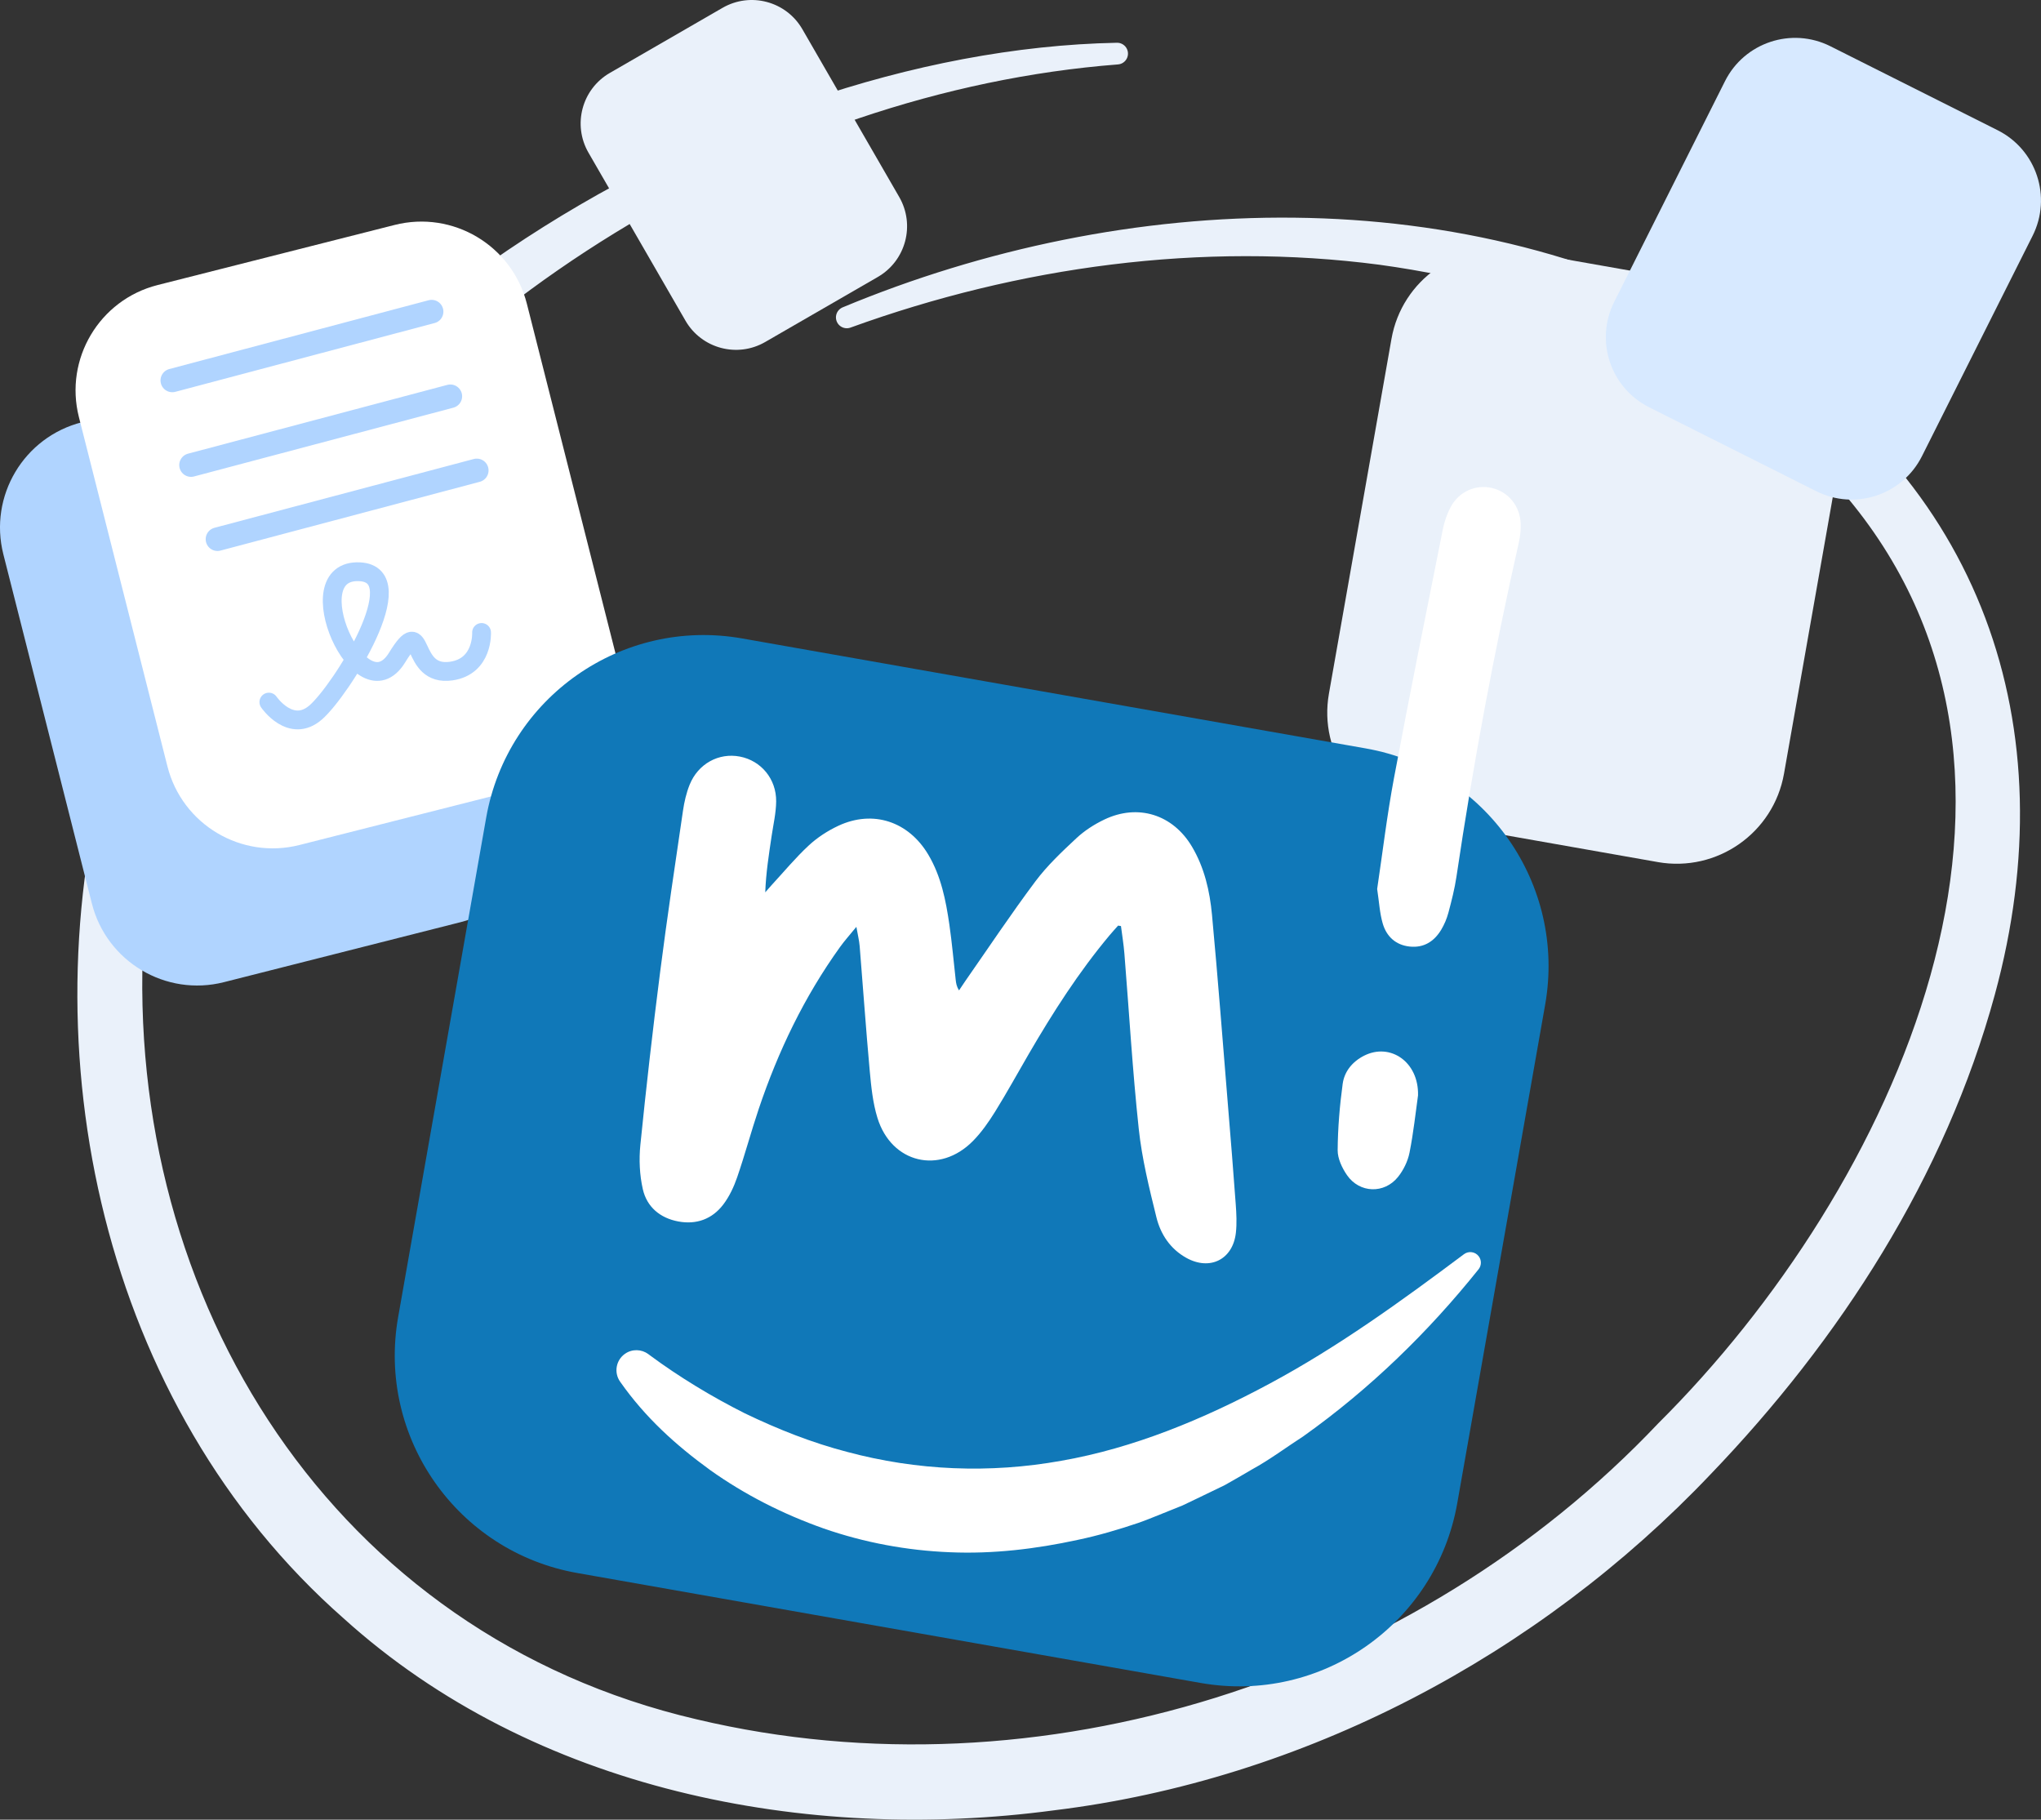
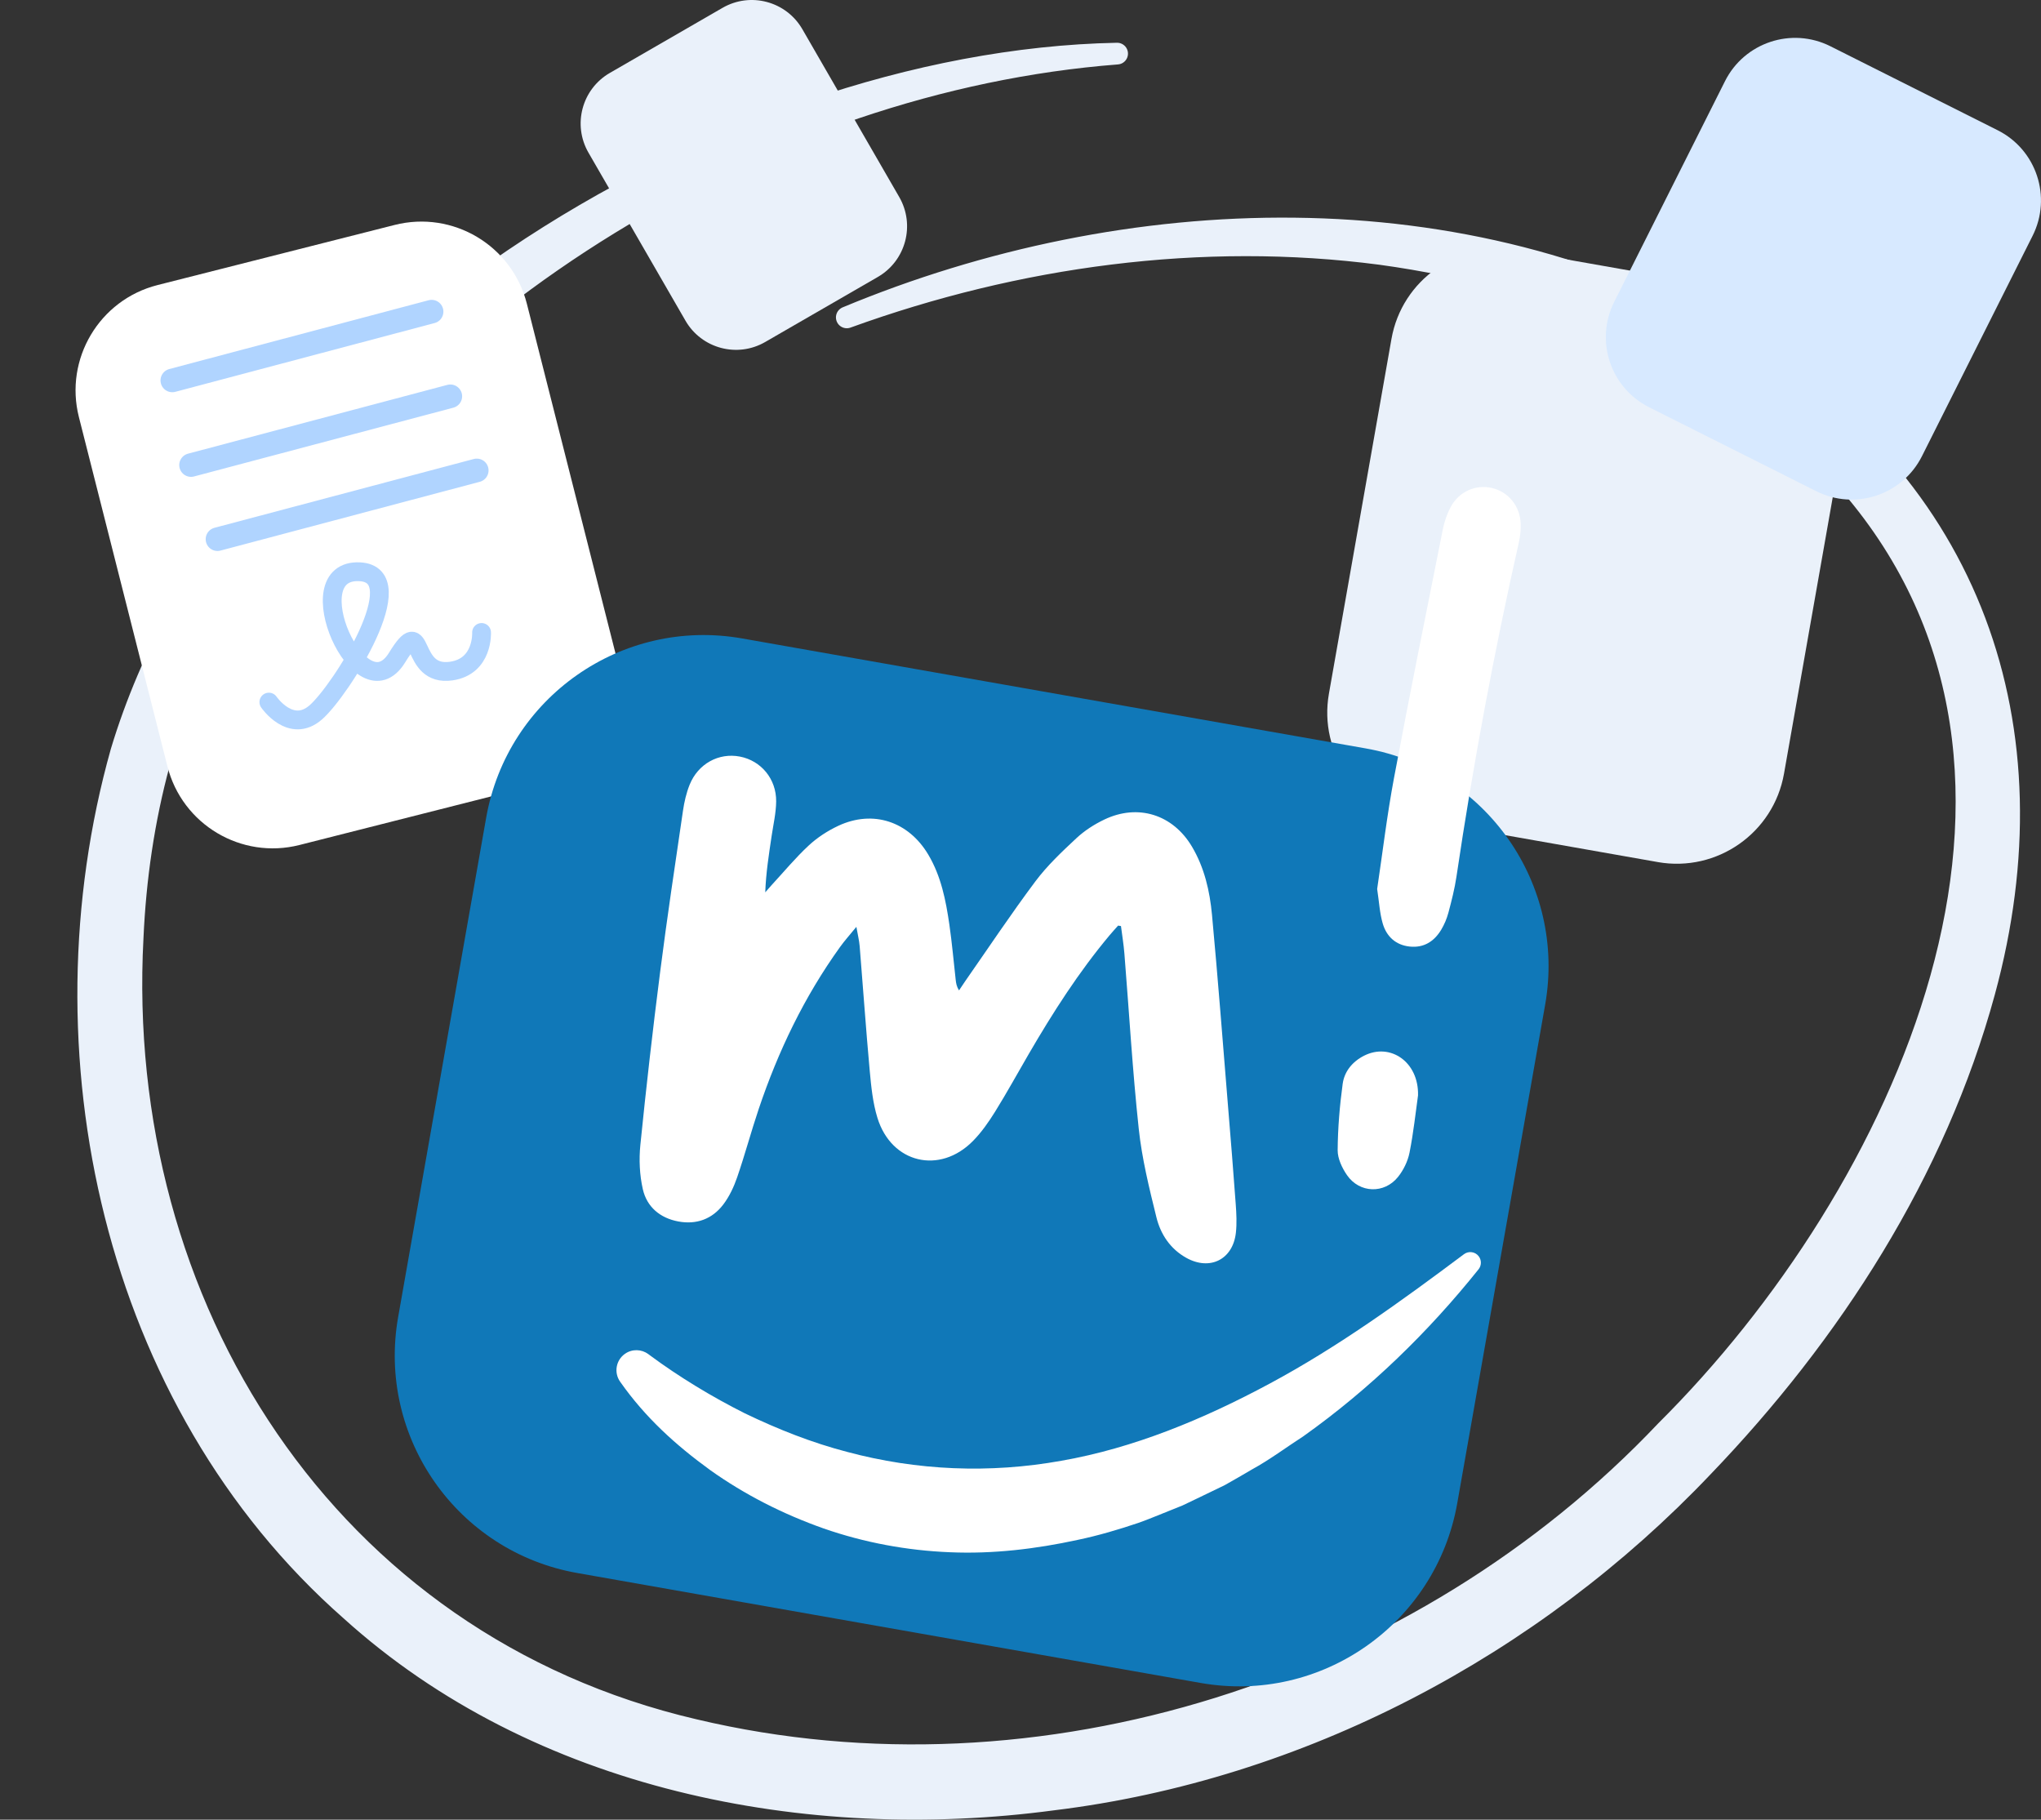
<svg xmlns="http://www.w3.org/2000/svg" id="Ebene_2" viewBox="0 0 150.062 133.77">
  <rect x="0" y="0" width="150.062" height="133.77" fill="#333333" stroke="none" />
  <defs>
    <style>.cls-1{stroke-width:1.383px;}.cls-1,.cls-2{fill:none;stroke:#b0d4ff;stroke-miterlimit:10;}.cls-1,.cls-2,.cls-3{stroke-linecap:round;}.cls-2{stroke-width:1.733px;}.cls-4,.cls-3{fill:#eaf1fa;}.cls-5{fill:#fff;}.cls-6{fill:#b0d4ff;}.cls-7{fill:#d7e9ff;}.cls-8{fill:#1078b8;}.cls-3{stroke:#eaf1fa;stroke-linejoin:round;stroke-width:1.596px;}</style>
  </defs>
  <g id="Ebene_1-2">
    <path class="cls-4" d="m121.886,63.374l-17.697-3.12c-4.346-.766-7.248-4.911-6.482-9.257l4.599-26.082c.766-4.346,4.911-7.248,9.257-6.482l17.709,3.123c4.351.767,7.256,4.917,6.489,9.268l-4.594,26.052c-.768,4.358-4.924,7.267-9.281,6.499Z" />
    <path class="cls-3" d="m82.135,3.941C56.234,5.941,30.195,21.936,16.736,44.098c-4.481,7.542-6.595,16.13-6.984,24.825-1.442,27.048,14.243,51.942,41.282,58.248,25.549,6.06,53.495-3.005,71.468-21.988,17.375-17.277,31.953-48.176,13.565-69.553-8.626-9.986-21.669-15.193-34.543-16.959-13.203-1.728-26.765.133-39.264,4.662,20.548-8.56,45.49-9.505,65.144,1.941,17.546,10.331,23.781,28.256,18.494,47.634-3.607,13.236-11.267,25.094-20.698,34.913-12.561,13.233-29.64,22.258-47.814,24.473-18.034,2.405-37.812-1.447-51.607-13.931C8.307,102.99,2.747,77.228,8.916,55.279,17.582,26.492,52.906,4.513,82.135,3.941h0Z" />
    <path class="cls-4" d="m64.54,20.361l-8.282,4.782c-2.052,1.185-4.677.482-5.861-1.571l-7.13-12.349c-1.185-2.052-.482-4.677,1.571-5.862L53.125.576c2.055-1.186,4.682-.482,5.868,1.572l7.122,12.335c1.188,2.058.483,4.689-1.575,5.877Z" />
-     <path class="cls-6" d="m33.883,67.787l-17.419,4.416c-4.278,1.085-8.625-1.504-9.709-5.782L.247,40.748c-1.085-4.278,1.504-8.625,5.782-9.709l17.431-4.419c4.283-1.086,8.635,1.506,9.721,5.789l6.501,25.642c1.087,4.289-1.508,8.648-5.797,9.735Z" />
    <path class="cls-5" d="m39.438,57.703l-17.419,4.416c-4.278,1.085-8.625-1.504-9.709-5.782l-6.508-25.672c-1.085-4.278,1.504-8.625,5.782-9.709l17.431-4.419c4.283-1.086,8.635,1.506,9.721,5.789l6.501,25.642c1.087,4.289-1.508,8.648-5.797,9.735Z" />
    <path class="cls-1" d="m19.768,51.614s1.611,2.355,3.45.754,7.245-10.144,3.22-10.336c-4.77-.227.089,10.656,2.76,6.303,2.07-3.373.83,1.458,3.985.997,2.357-.345,2.224-2.837,2.224-2.837" />
    <line class="cls-2" x1="12.668" y1="27.967" x2="31.734" y2="22.91" />
    <line class="cls-2" x1="14.045" y1="34.189" x2="33.111" y2="29.132" />
    <line class="cls-2" x1="15.989" y1="39.638" x2="35.054" y2="34.581" />
    <path class="cls-7" d="m133.541,36.111l-12.291-6.171c-2.849-1.431-3.998-4.899-2.568-7.748l8.146-16.225c1.43-2.849,4.899-3.998,7.748-2.568l12.298,6.175c2.853,1.432,4.003,4.905,2.572,7.757l-8.137,16.205c-1.434,2.856-4.912,4.009-7.769,2.575Z" />
    <path class="cls-8" d="m88.276,123.72l-45.828-8.081c-8.834-1.558-14.733-9.982-13.175-18.817l6.473-36.713c1.558-8.834,9.982-14.733,18.817-13.175l45.852,8.085c8.845,1.56,14.751,9.994,13.191,18.839l-6.463,36.651c-1.562,8.858-10.009,14.773-18.867,13.211Z" />
    <path class="cls-5" d="m82.21,68.042c-.206.232-.417.46-.617.698-2.278,2.718-4.18,5.692-5.959,8.749-.821,1.411-1.607,2.844-2.468,4.23-.473.761-.998,1.515-1.623,2.151-2.447,2.493-6.002,1.649-7.031-1.693-.34-1.104-.459-2.29-.565-3.449-.279-3.056-.49-6.118-.741-9.177-.033-.402-.134-.798-.242-1.416-.489.6-.871,1.023-1.202,1.484-2.626,3.651-4.55,7.659-5.98,11.909-.559,1.662-1.012,3.36-1.583,5.018-.242.703-.573,1.412-1.02,2-.815,1.073-1.973,1.497-3.308,1.248-1.338-.25-2.311-1.065-2.608-2.371-.238-1.046-.29-2.18-.182-3.251.428-4.241.912-8.478,1.453-12.707.506-3.962,1.101-7.914,1.681-11.867.095-.646.245-1.301.487-1.905.623-1.551,2.148-2.376,3.7-2.074,1.552.301,2.682,1.637,2.664,3.3-.009.844-.206,1.688-.332,2.529-.203,1.362-.418,2.722-.47,4.149.151-.172.298-.346.453-.514.907-.983,1.766-2.02,2.743-2.928.632-.587,1.394-1.082,2.177-1.448,2.547-1.19,5.16-.326,6.613,2.119.942,1.585,1.292,3.357,1.551,5.146.195,1.349.313,2.71.466,4.065.027.236.059.471.242.772.15-.224.296-.45.45-.67,1.714-2.456,3.374-4.952,5.168-7.348.869-1.161,1.948-2.178,3.014-3.172.596-.556,1.317-1.02,2.055-1.372,2.475-1.182,5.037-.371,6.439,1.988.917,1.542,1.312,3.265,1.475,5.013.439,4.705.797,9.418,1.183,14.127.195,2.38.391,4.759.562,7.14.051.702.09,1.418.011,2.114-.222,1.965-1.909,2.803-3.642,1.841-1.183-.657-1.893-1.736-2.2-2.982-.53-2.146-1.065-4.314-1.299-6.505-.459-4.286-.709-8.594-1.056-12.892-.054-.673-.166-1.342-.251-2.012l-.205-.035Z" />
    <path class="cls-5" d="m101.253,65.36c.396-2.645.724-5.424,1.239-8.167,1.145-6.108,2.377-12.199,3.594-18.293.112-.559.306-1.122.573-1.625.608-1.143,1.851-1.682,3.045-1.399,1.195.283,2.052,1.318,2.102,2.612.018.456-.031.927-.132,1.373-1.837,8.14-3.365,16.337-4.591,24.592-.132.888-.357,1.766-.589,2.635-.118.441-.301.88-.537,1.27-.517.854-1.276,1.337-2.31,1.227-1.036-.11-1.707-.746-1.984-1.696-.223-.765-.264-1.583-.408-2.529Z" />
    <path class="cls-5" d="m104.259,80.525c-.178,1.253-.333,2.748-.627,4.216-.126.63-.444,1.282-.848,1.784-1.01,1.254-2.825,1.192-3.743-.13-.366-.528-.695-1.223-.691-1.839.012-1.626.149-3.26.368-4.873.124-.919.719-1.643,1.579-2.077,1.921-.969,4.024.458,3.962,2.92Z" />
    <path class="cls-5" d="m47.788,99.637c2.133,1.58,4.569,3.057,6.974,4.262,2.45,1.18,4.951,2.168,7.524,2.836,5.128,1.375,10.474,1.6,15.753.651,5.287-.925,10.429-3.042,15.354-5.694,4.946-2.656,9.591-6.005,14.236-9.485l.007-.005c.344-.258.831-.188,1.089.156.217.29.201.682-.015.953-3.681,4.597-7.963,8.778-12.876,12.271-1.266.817-2.475,1.729-3.812,2.459-.657.381-1.311.773-1.978,1.14l-2.067.998-1.038.496-1.072.431c-.718.28-1.426.588-2.157.844-1.47.496-2.96.938-4.492,1.257-3.049.662-6.206,1.043-9.372.905-3.163-.126-6.316-.712-9.294-1.75-2.972-1.05-5.791-2.479-8.322-4.28-2.53-1.835-4.785-3.867-6.639-6.513-.465-.664-.304-1.579.36-2.045.53-.372,1.221-.344,1.715.021l.121.09Z" />
  </g>
</svg>